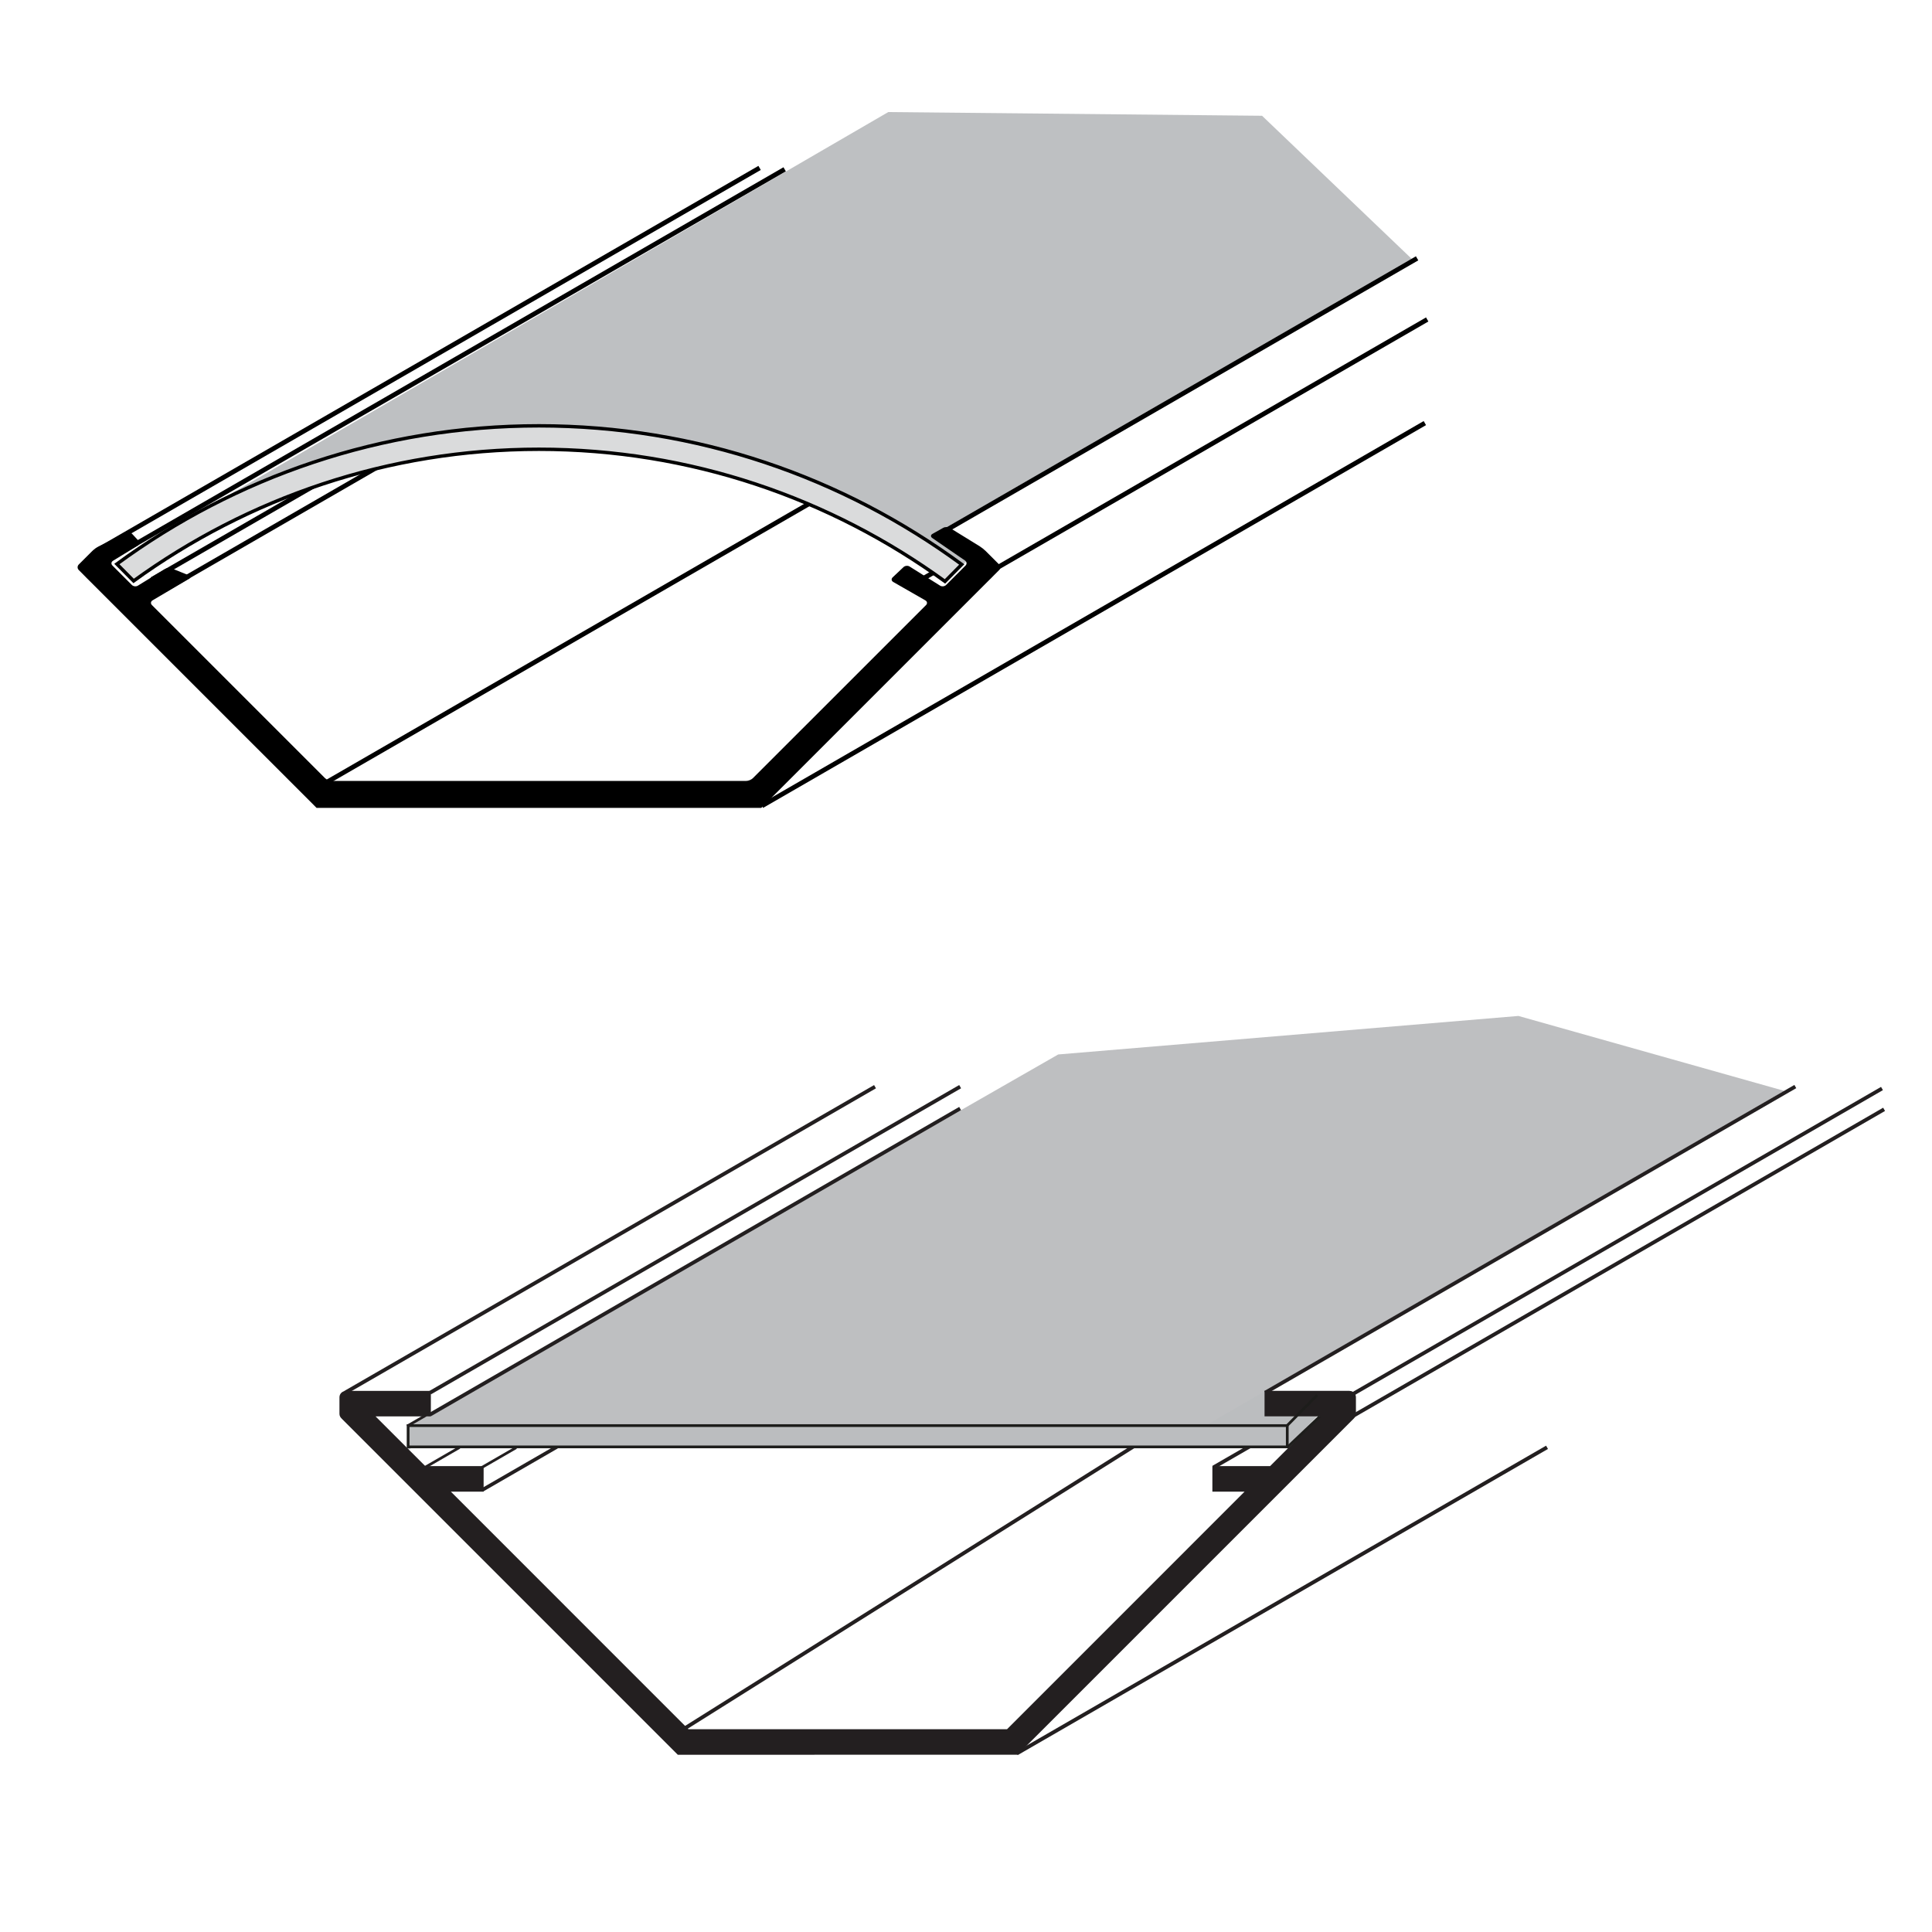
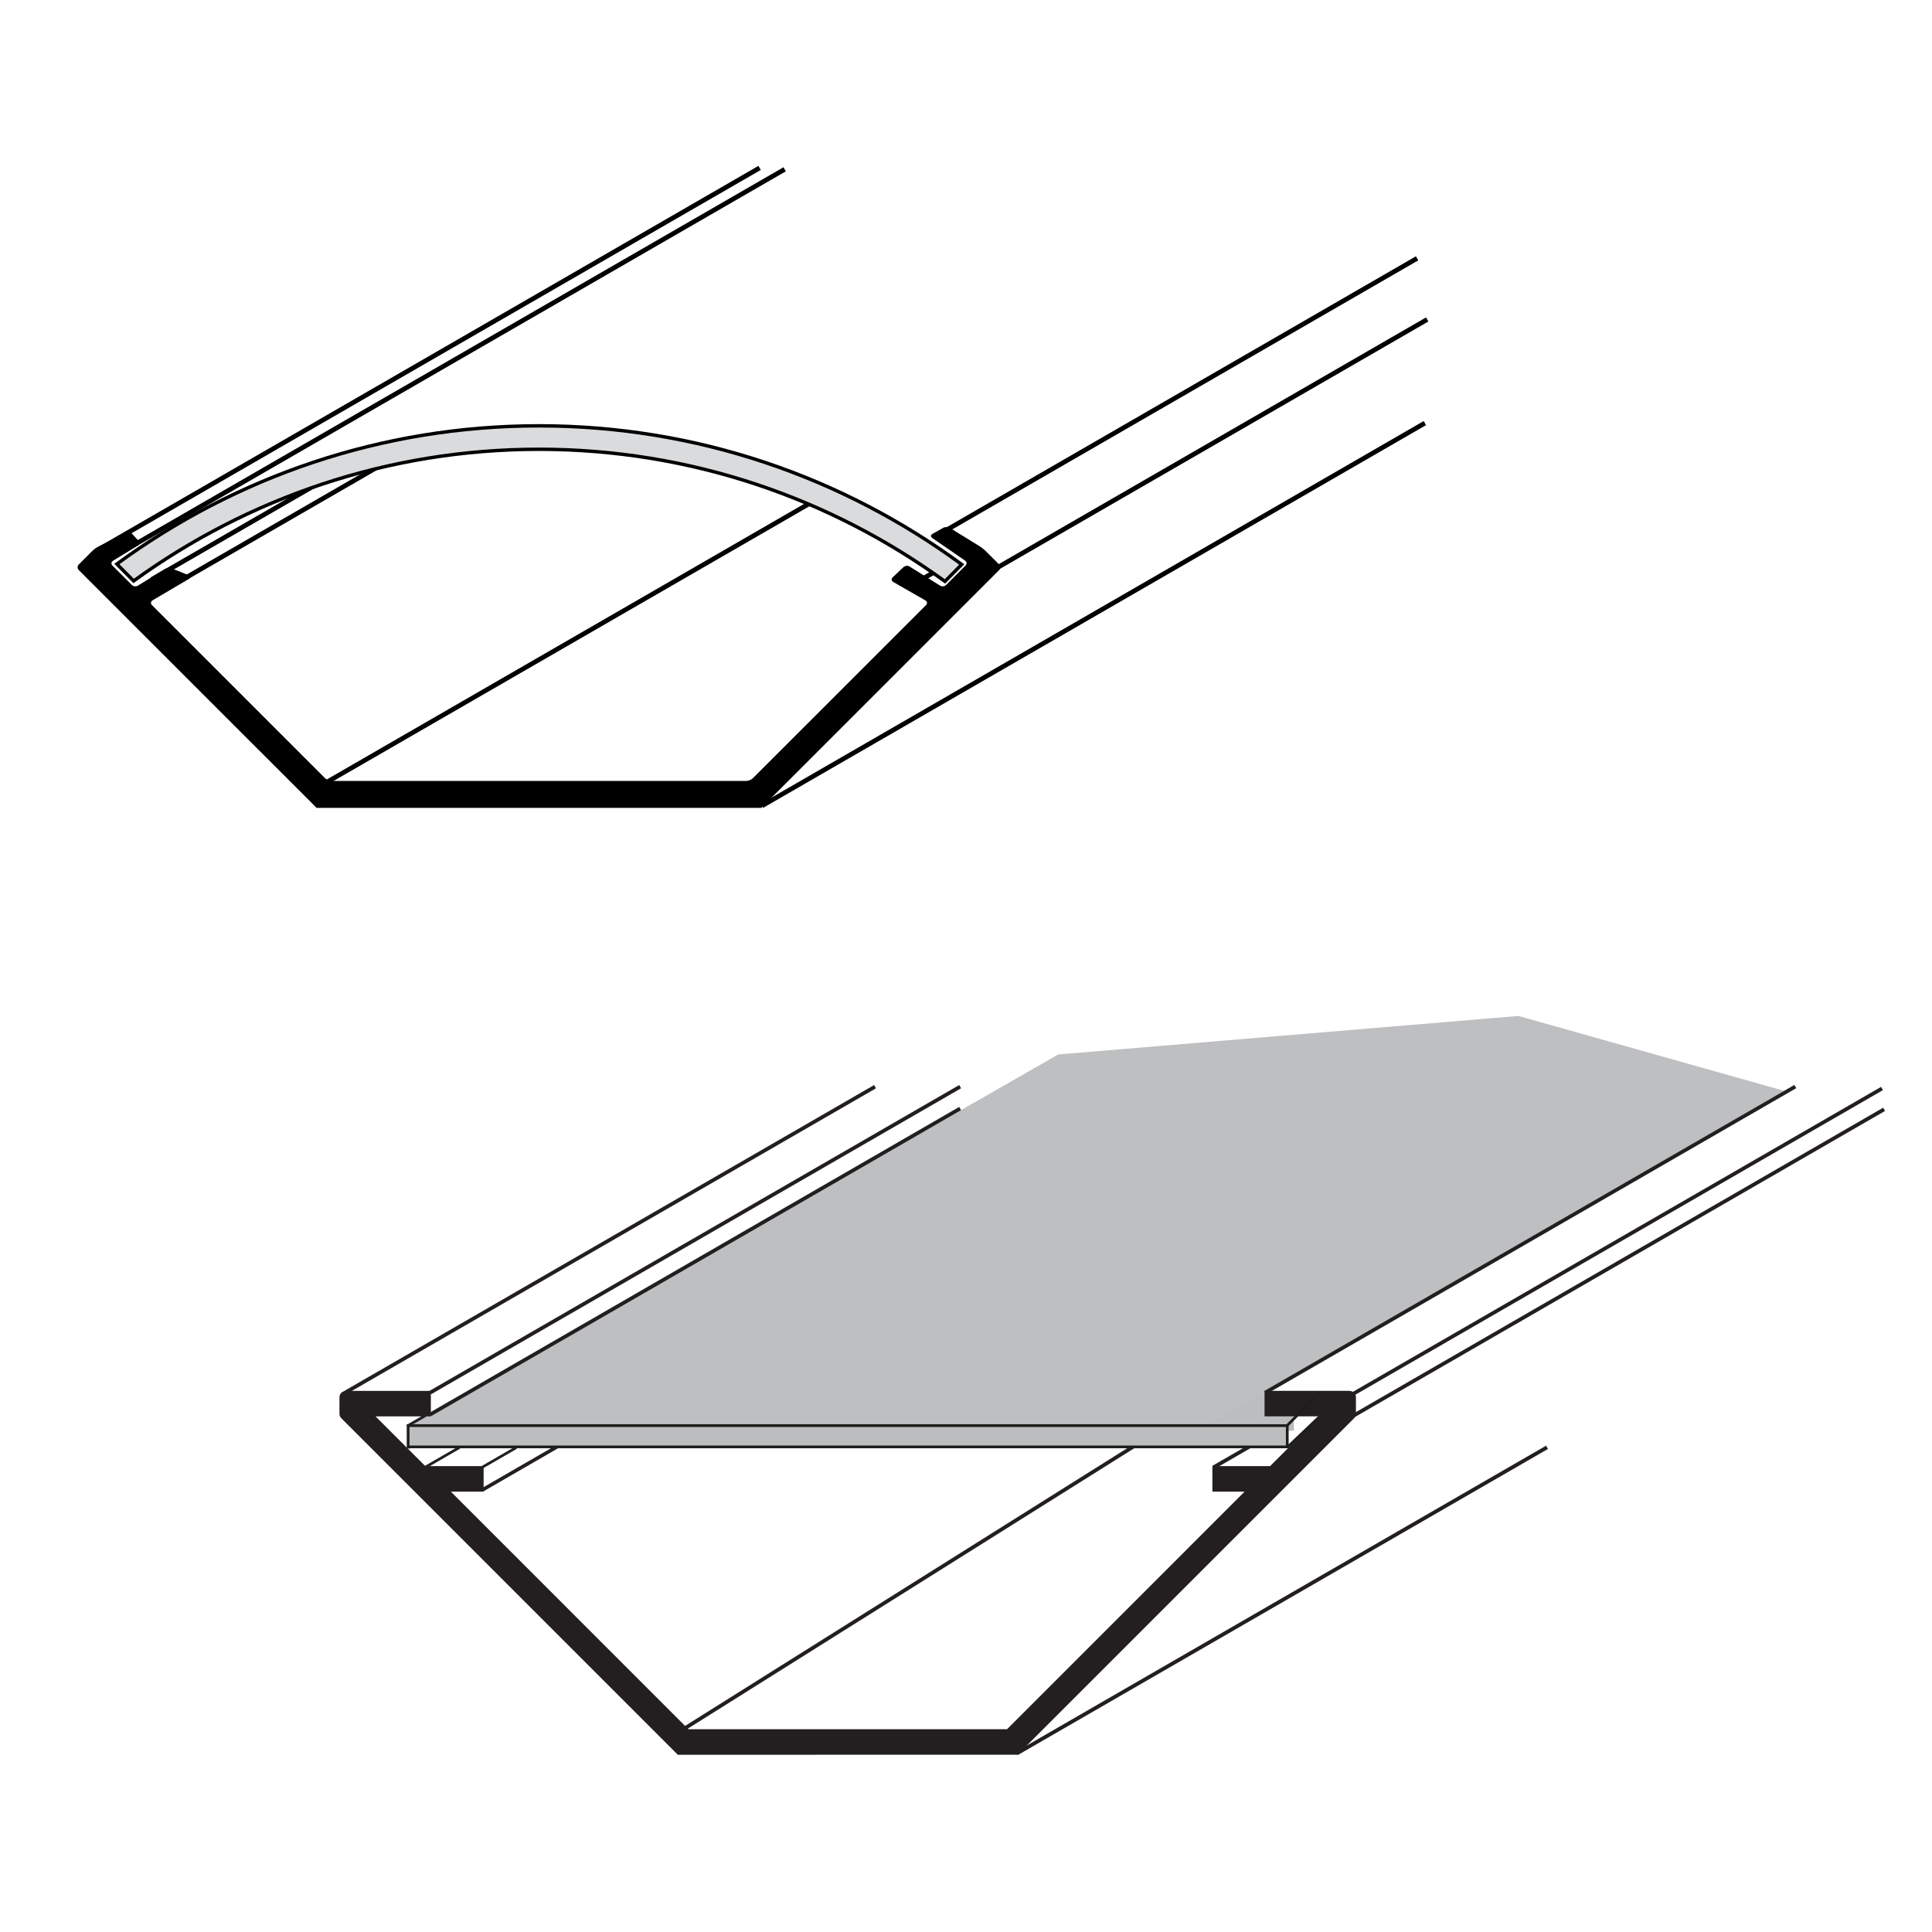
<svg xmlns="http://www.w3.org/2000/svg" version="1.1" x="0px" y="0px" width="141.73px" height="141.73px" viewBox="0 0 141.73 141.73" enable-background="new 0 0 141.73 141.73" xml:space="preserve">
  <g id="Layer_1">
-     <path fill="#BEC0C2" d="M70.663,41.408c0,0-12.507-10.358-31.125-10.17c-14.617,0.145-24.299,5.975-24.299,5.975L65.163,8.221   l27.421,0.272l10.977,10.495L69.212,38.817l0.547,1.515l1.13,0.867L70.663,41.408z" />
    <g>
      <path d="M72.303,40.417c-0.111-0.11-0.31-0.267-0.442-0.349l-2.175-1.339c-0.133-0.082-0.353-0.086-0.488-0.01l-0.796,0.448    c-0.136,0.076-0.142,0.211-0.014,0.299l2.41,1.661c0.128,0.088,0.143,0.251,0.033,0.361l-1.425,1.425    c-0.11,0.11-0.309,0.132-0.441,0.05l-2.239-1.404c-0.132-0.083-0.333-0.063-0.446,0.044l-0.796,0.752    c-0.113,0.107-0.095,0.258,0.04,0.336l2.364,1.355c0.135,0.078,0.156,0.231,0.045,0.342L55.23,57.087    c-0.11,0.11-0.328,0.201-0.484,0.201H24.33c-0.156,0-0.374-0.09-0.484-0.201l-12.7-12.699c-0.11-0.11-0.091-0.266,0.043-0.345    l2.686-1.587c0.134-0.079,0.126-0.192-0.019-0.25l-1.252-0.506c-0.145-0.058-0.372-0.039-0.504,0.042l-1.986,1.222    c-0.133,0.082-0.332,0.058-0.442-0.052l-1.424-1.425c-0.11-0.11-0.092-0.267,0.041-0.348l1.821-1.116    c0.133-0.082,0.155-0.242,0.049-0.356l-0.456-0.493c-0.106-0.114-0.307-0.151-0.447-0.083l-2.026,0.999    c-0.14,0.069-0.345,0.216-0.455,0.326l-0.999,0.998c-0.11,0.11-0.11,0.291,0,0.4L6.13,42.17c0.11,0.11,0.204,0.205,0.208,0.211    c0.004,0.006,0.008,0.011,0.009,0.011c0.001,0,0.092,0.089,0.203,0.2l16.469,16.468c0.11,0.11,0.201,0.202,0.201,0.204    s0.127,0.003,0.284,0.003H55.56c0.156,0,0.284-0.001,0.284-0.002c0,0,0.001,0,0.003,0c0.001,0.001,0.093-0.088,0.204-0.199    l16.476-16.475c0.11-0.11,0.202-0.2,0.204-0.2c0.001,0,0.005-0.004,0.009-0.011c0.004-0.006,0.097-0.101,0.208-0.211l0.354-0.354    c0.11-0.11,0.11-0.291,0-0.4L72.303,40.417z" />
    </g>
    <rect x="3.33" y="26.185" transform="matrix(0.866 -0.5 0.5 0.866 -8.971 19.236)" width="56.157" height="0.345" />
    <rect x="5.169" y="26.286" transform="matrix(0.866 -0.5 0.5 0.866 -8.775 20.169)" width="56.156" height="0.345" />
    <rect x="52.134" y="44.906" transform="matrix(0.866 -0.5 0.5 0.866 -11.793 46.146)" width="56.157" height="0.344" />
    <rect x="70.737" y="32.362" transform="matrix(0.866 -0.5 0.5 0.866 -4.352 48.83)" width="36.403" height="0.345" />
    <rect x="66.616" y="28.788" transform="matrix(0.866 -0.5 0.5 0.866 -2.875 47.192)" width="40.026" height="0.345" />
    <polygon points="23.649,35.481 11.231,42.651 11.06,42.352 21.74,36.187  " />
    <polygon points="27.997,34.285 11.776,43.652 11.605,43.352 26.796,34.581  " />
    <polygon points="59.507,37.063 23.523,57.838 23.352,57.541 59.111,36.895  " />
    <polygon points="68.605,42.129 67.875,42.55 67.703,42.251 68.282,41.917  " />
    <path fill="#DADBDC" stroke="#000000" stroke-width="0.25" stroke-miterlimit="10" d="M70.552,41.408   c-8.711-6.395-19.425-10.17-31.014-10.17c-11.569,0-22.265,3.763-30.965,10.138l1.229,1.242c8.379-6.071,18.639-9.66,29.735-9.66   c11.119,0,21.396,3.601,29.785,9.693L70.552,41.408z" />
  </g>
  <g id="Layer_2">
</g>
  <g id="Layer_3">
</g>
  <g id="Layer_4">
    <rect x="-89.118" y="46.994" transform="matrix(0.858 -0.514 0.514 0.858 -36.796 -38.722)" fill="#BEBFC1" width="1.537" height="0.234" />
    <g display="none">
      <rect x="-99.24" y="81.024" display="inline" fill="none" width="303.311" height="29.479" />
      <rect x="116.868" y="18.546" transform="matrix(0.866 -0.5 0.5 0.866 10.297 75.883)" display="inline" fill="#231F20" width="59.746" height="0.367" />
      <rect x="118.825" y="18.652" transform="matrix(0.866 -0.5 0.5 0.866 10.505 76.877)" display="inline" fill="#231F20" width="59.746" height="0.368" />
      <polygon display="inline" fill="#231F20" points="138.666,28.333 125.455,35.96 125.271,35.642 136.635,29.083   " />
      <polygon display="inline" fill="#231F20" points="143.112,27.165 125.854,37.128 125.672,36.81 141.833,27.479   " />
      <polygon display="inline" fill="#231F20" points="176.636,30.119 138.353,52.223 138.171,51.905 176.216,29.94   " />
      <rect x="111.04" y="-8.195" display="inline" fill="none" width="119.055" height="73.266" />
    </g>
    <rect x="29.24" y="106.248" transform="matrix(0.829 -0.56 0.56 0.829 -54.42 34.9)" fill="#BEBFC1" width="1.094" height="0.155" />
    <polygon fill="#BBBDBF" points="94.929,104.952 88.335,105.073 88.286,102.167 94.874,102.046  " />
-     <polygon fill="#BBBDBF" points="96.749,103.773 94.421,106.143 93.312,105.047 95.64,102.679  " />
    <polygon fill="#BEBFC1" points="88.429,104.581 29.939,104.674 77.63,77.354 111.39,74.529 130.89,80.025  " />
    <path fill="#231F20" d="M25.365,102.033l0.001,0.008c-0.256,0-0.464,0.208-0.464,0.463v1.214c0,0.141,0.066,0.262,0.163,0.347   l0.001,0.005l24.658,24.659l24.891-0.006l0.016,0.022l24.695-24.696c0.088-0.085,0.144-0.203,0.144-0.335v-1.212   c0-0.257-0.204-0.464-0.462-0.464v-0.008h-6.242v1.871h4.061l-3.653,3.652h-4.235v1.875h2.36l-17.424,17.426l-23.376-0.001   l-17.426-17.428h2.404l0.002-1.872H31.2l-3.65-3.648h4.058v-1.872" />
    <rect x="71.597" y="117.258" transform="matrix(0.866 -0.5 0.5 0.866 -46.101 62.759)" fill="#231F20" width="44.905" height="0.278" />
    <rect x="96.165" y="90.945" transform="matrix(0.866 -0.5 0.5 0.866 -29.649 71.511)" fill="#231F20" width="44.907" height="0.275" />
    <rect x="96.32" y="92.472" transform="matrix(0.866 -0.5 0.5 0.866 -30.392 71.793)" fill="#231F20" width="44.907" height="0.276" />
    <rect x="89.808" y="90.802" transform="matrix(0.866 -0.5 0.5 0.866 -30.429 68.313)" fill="#231F20" width="44.907" height="0.273" />
    <rect x="28.538" y="92.413" transform="matrix(0.866 -0.5 0.5 0.866 -39.444 37.896)" fill="#231F20" width="44.907" height="0.273" />
    <rect x="28.538" y="90.809" transform="matrix(0.866 -0.5 0.5 0.866 -38.641 37.679)" fill="#231F20" width="44.907" height="0.275" />
    <rect x="22.296" y="90.809" transform="matrix(0.866 -0.5 0.5 0.866 -39.479 34.56)" fill="#231F20" width="44.905" height="0.275" />
    <rect x="47.25" y="115.954" transform="matrix(0.847 -0.532 0.532 0.847 -51.492 53.562)" fill="#231F20" width="39.808" height="0.275" />
    <rect x="34.961" y="107.584" transform="matrix(0.866 -0.5 0.5 0.866 -48.76 33.505)" fill="#231F20" width="6.327" height="0.262" />
    <rect x="35.173" y="106.802" transform="matrix(0.866 -0.5 0.5 0.866 -48.567 32.665)" fill="#231F20" width="2.914" height="0.197" />
    <rect x="30.968" y="106.806" transform="matrix(0.866 -0.5 0.5 0.866 -49.125 30.567)" fill="#231F20" width="2.958" height="0.198" />
    <rect x="88.786" y="106.65" transform="matrix(0.866 -0.5 0.5 0.866 -41.273 59.566)" fill="#231F20" width="3.421" height="0.274" />
    <rect x="29.939" y="104.581" fill="#BBBDBF" stroke="#1D1D1B" stroke-width="0.2" stroke-miterlimit="10" width="64.494" height="1.562" />
    <line fill="none" stroke="#1D1D1B" stroke-width="0.2" stroke-miterlimit="10" x1="94.421" y1="104.581" x2="96.624" y2="102.343" />
    <line fill="none" stroke="#1D1D1B" stroke-width="0.2" stroke-miterlimit="10" x1="94.421" y1="106.191" x2="96.825" y2="103.901" />
    <rect x="29.794" y="104.089" transform="matrix(0.866 -0.5 0.5 0.866 -48.024 29.287)" fill="#231F20" width="1.6" height="0.198" />
  </g>
  <g id="Layer_5" display="none">
</g>
</svg>